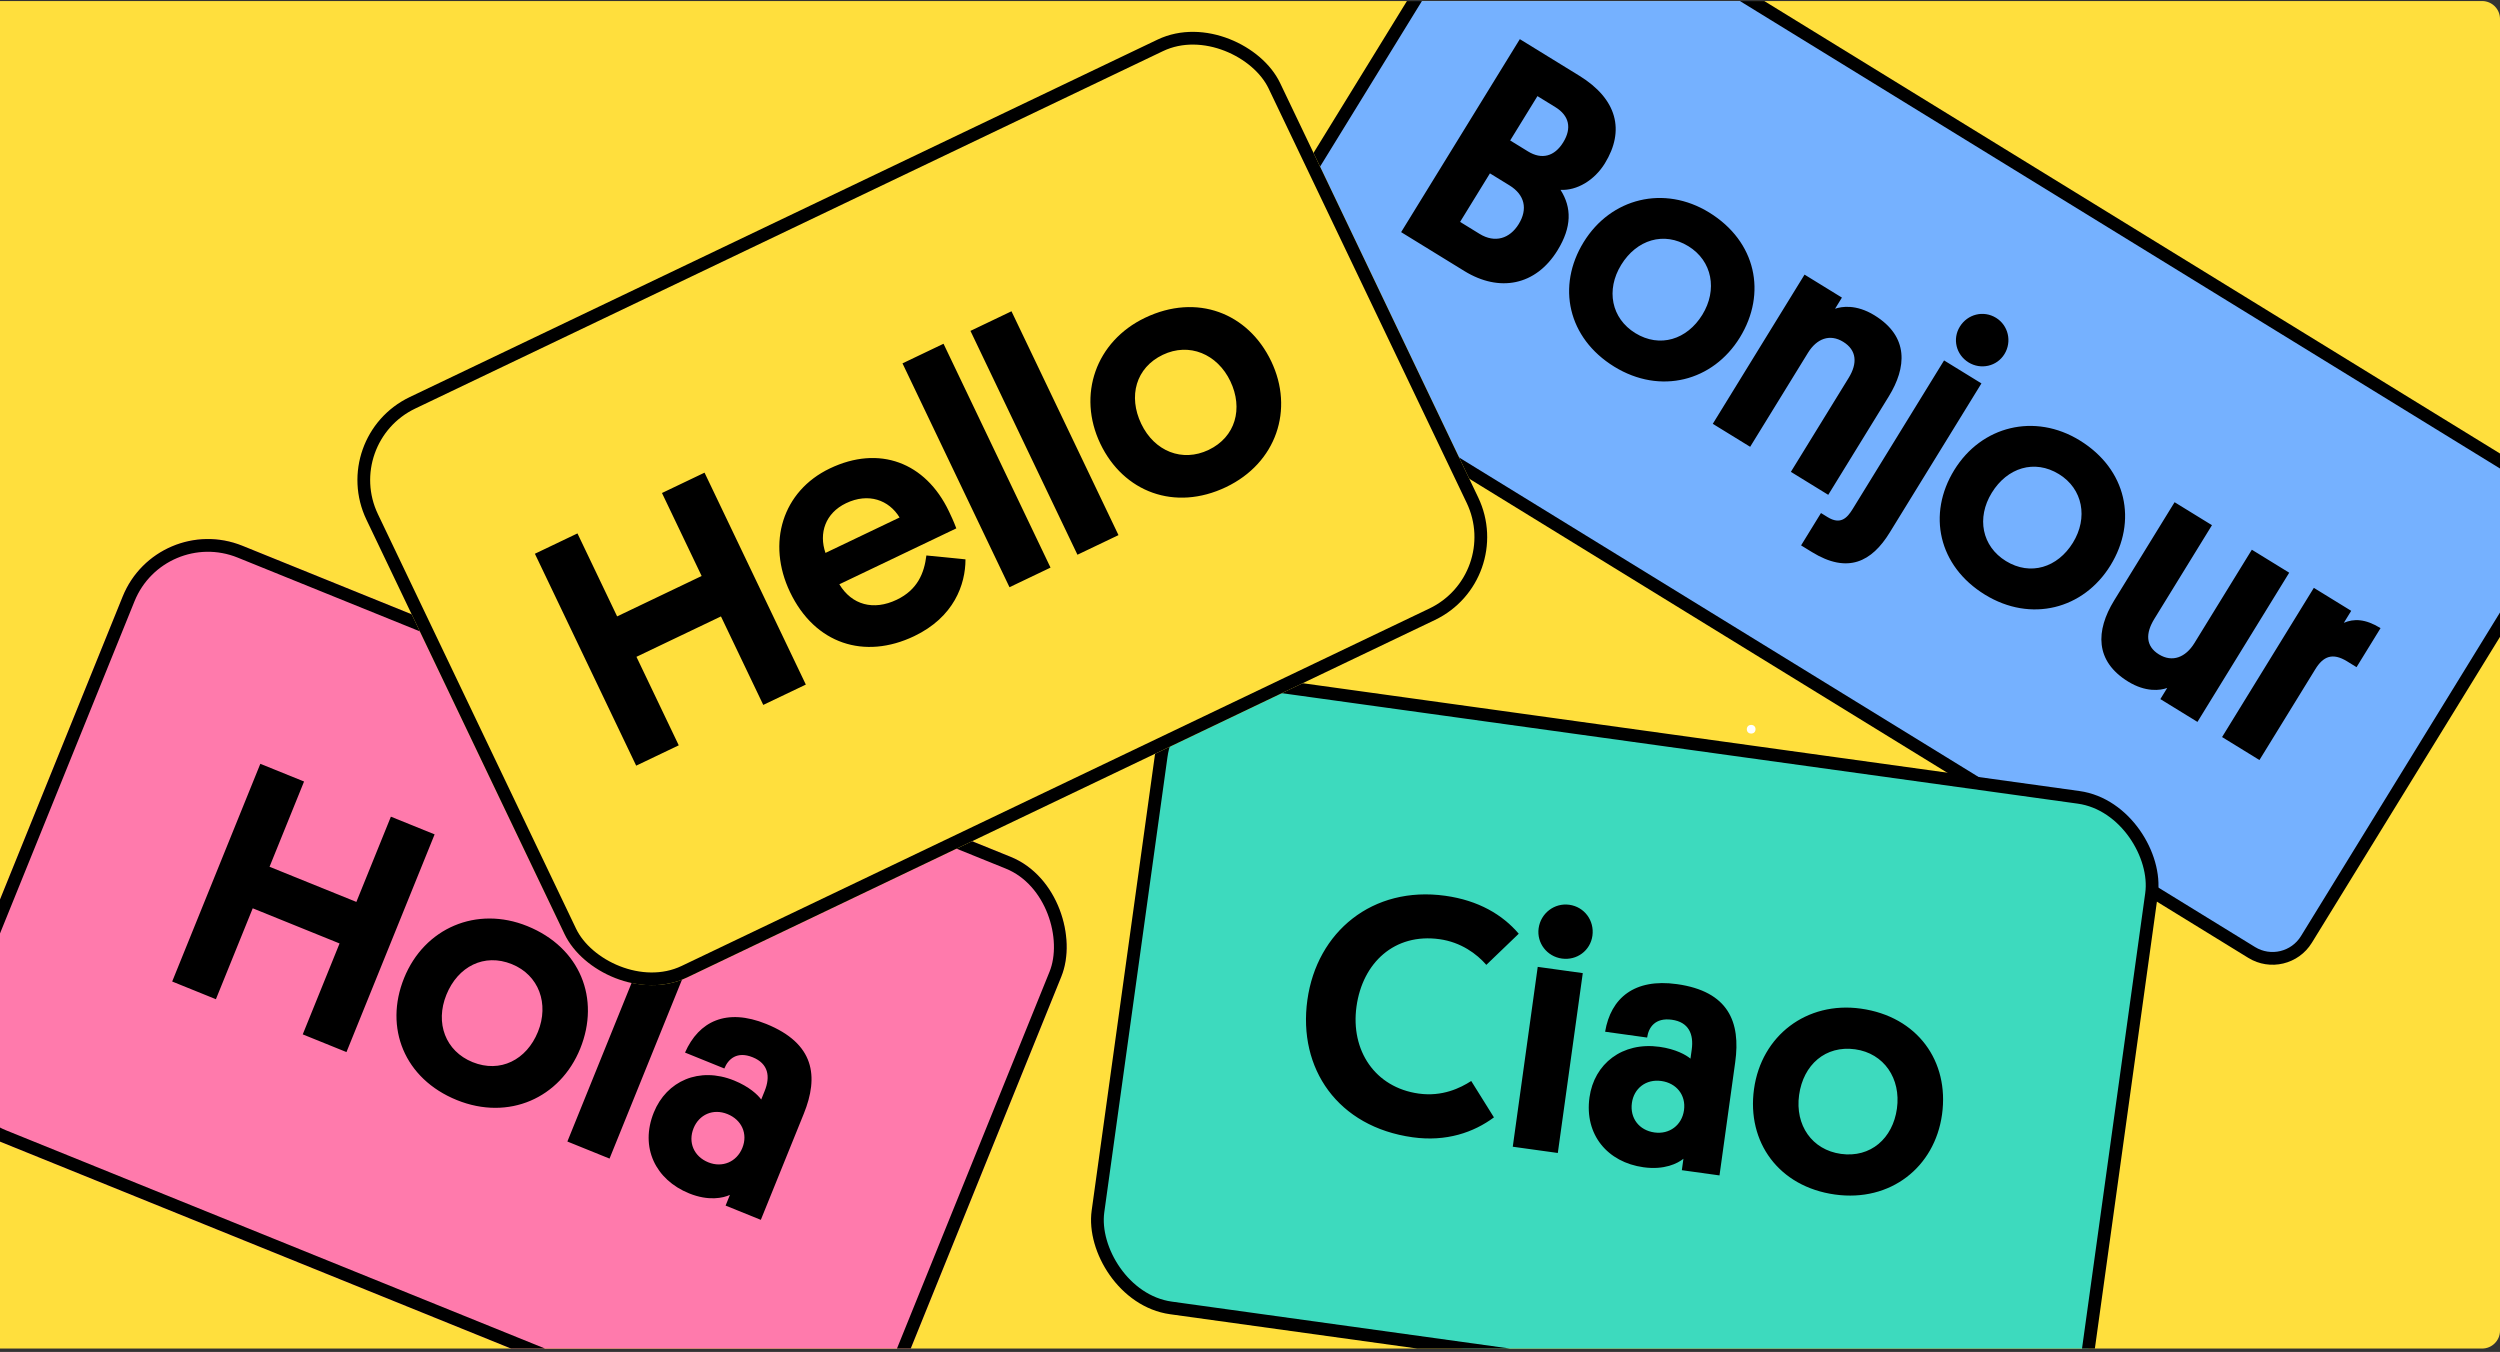
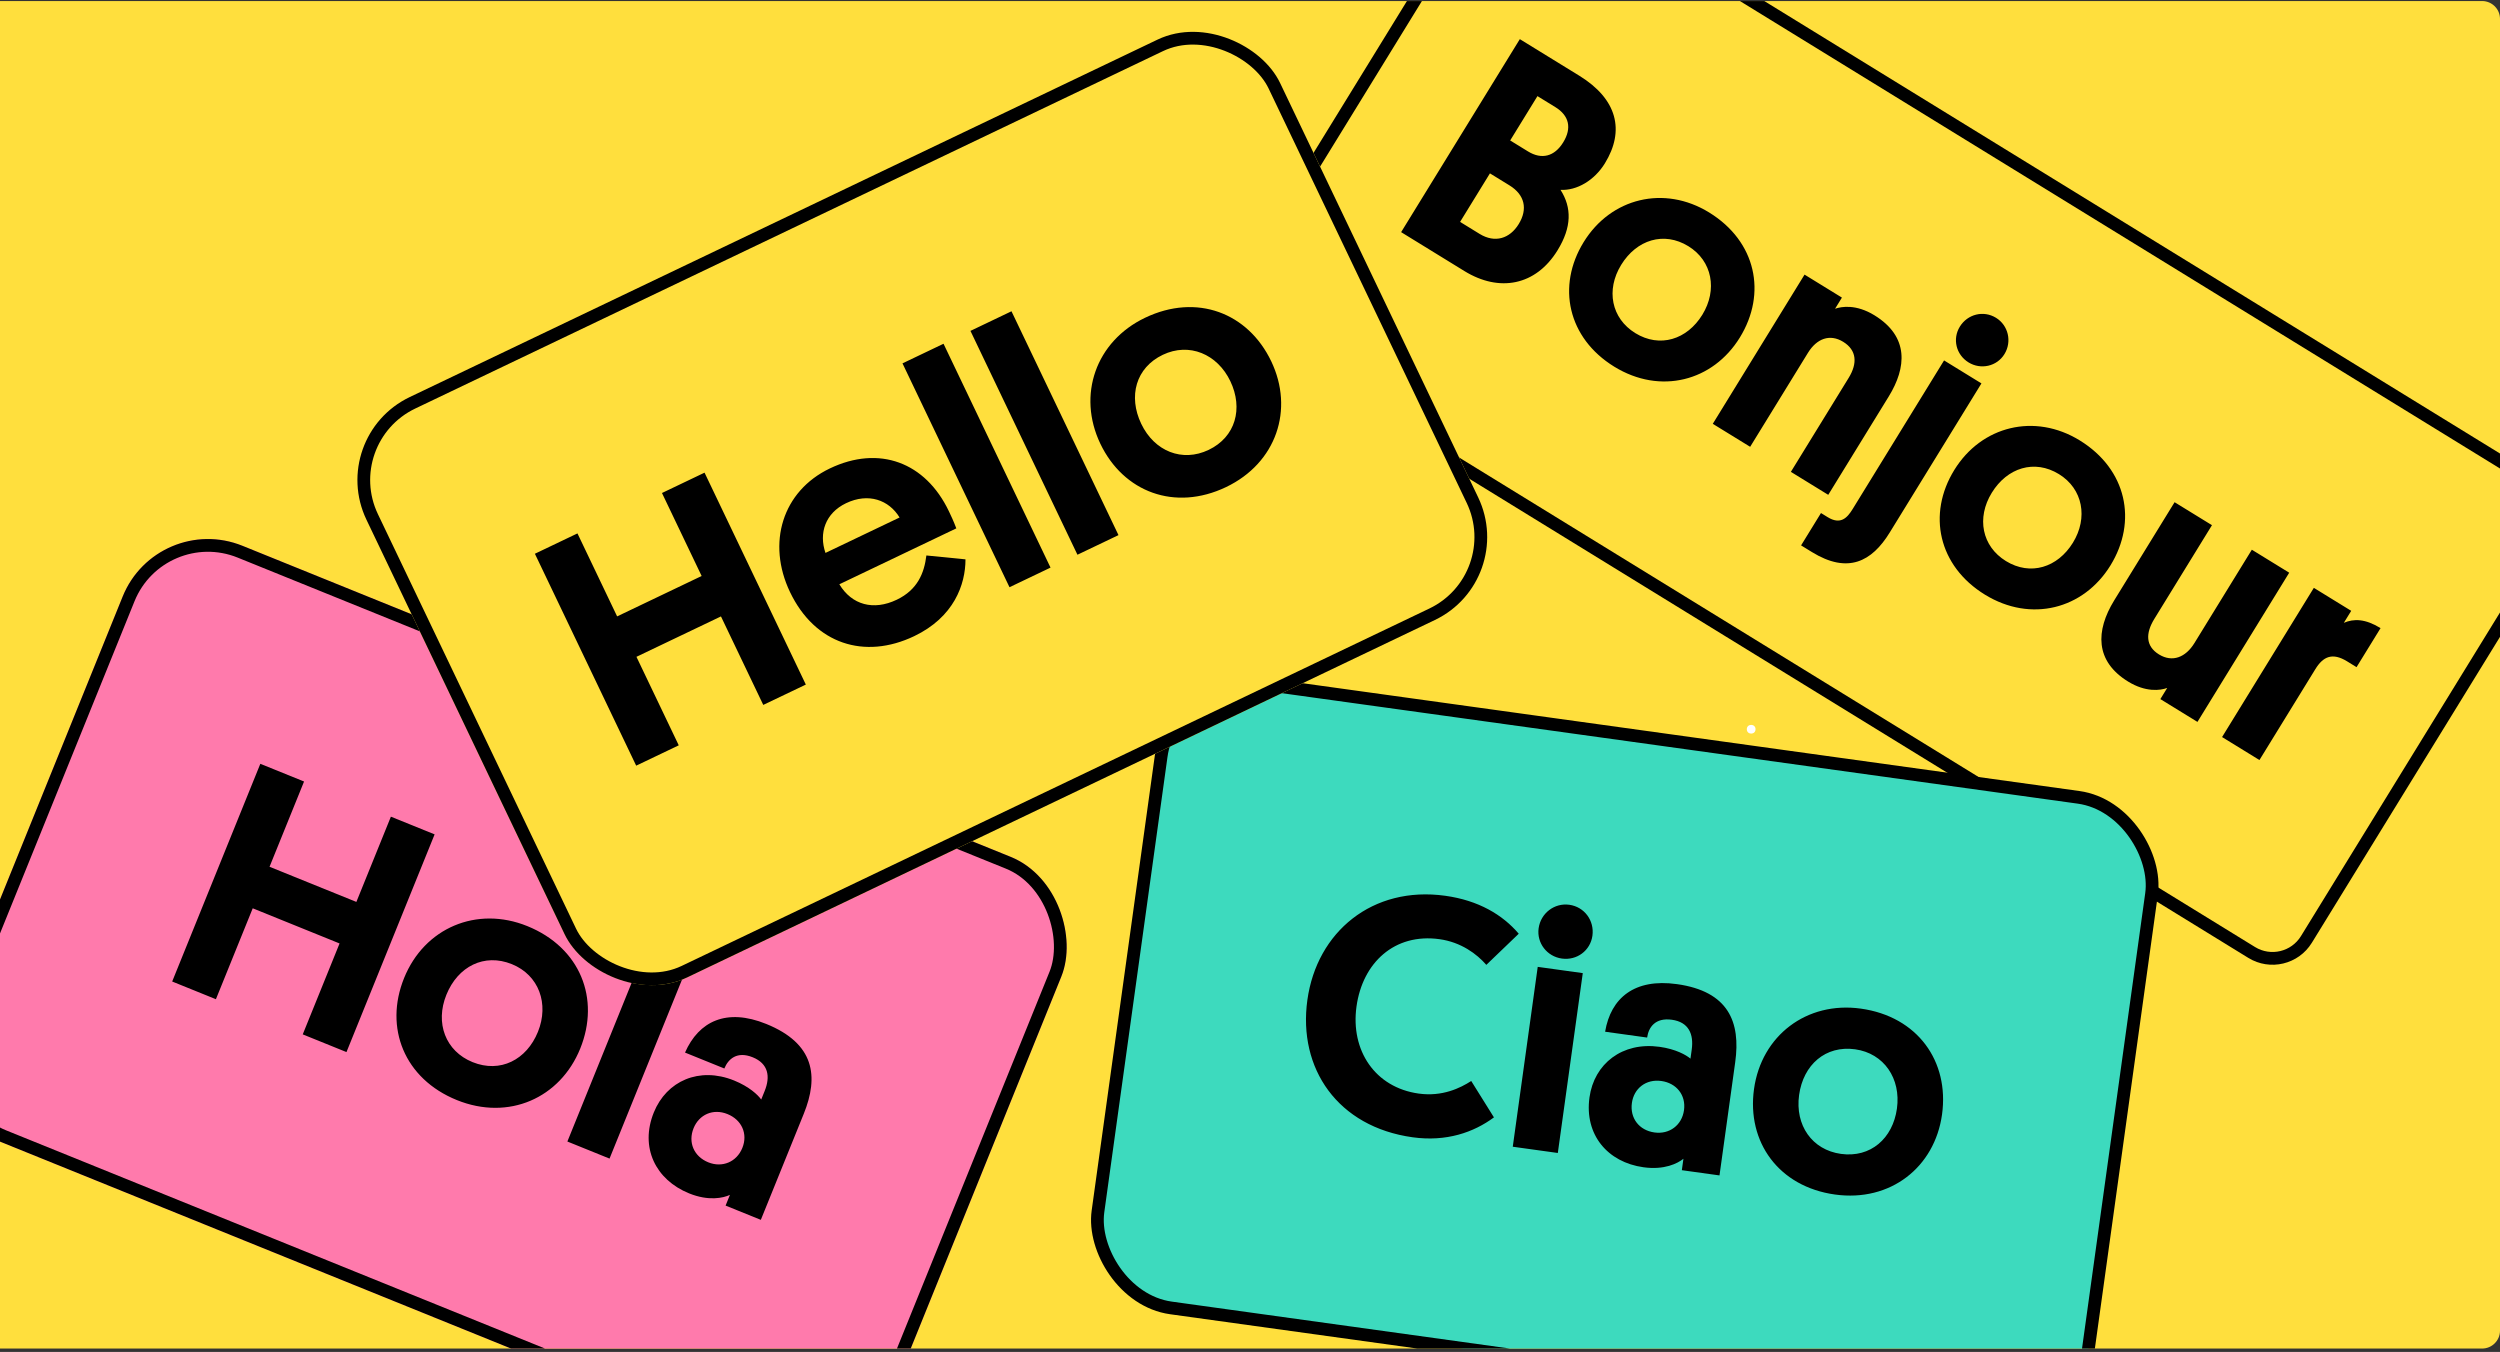
<svg xmlns="http://www.w3.org/2000/svg" width="564" height="305" viewBox="0 0 564 305" fill="none">
  <rect x="0" y="0" width="564" height="305" fill="#333333" stroke="none" />
  <g clip-path="url(#clip0_99_7120)">
    <mask id="path-1-inside-1_99_7120" fill="white">
      <path d="M0 0.234H559.957C562.19 0.234 564 2.044 564 4.277V300.192C564 302.424 562.19 304.234 559.957 304.234H0V0.234Z" />
    </mask>
    <path d="M0 0.234H559.957C562.19 0.234 564 2.044 564 4.277V300.192C564 302.424 562.19 304.234 559.957 304.234H0V0.234Z" fill="#FFDF3D" />
-     <circle cx="208.995" cy="217.672" r="0.984" fill="white" />
    <circle cx="161.739" cy="136.945" r="0.984" fill="white" />
    <circle cx="395.066" cy="164.516" r="0.984" fill="white" />
-     <circle cx="356.671" cy="77.875" r="0.984" fill="white" />
-     <rect x="340.002" y="-33.761" width="282.314" height="123.784" rx="8.971" transform="rotate(31.593 340.002 -33.761)" fill="#75B1FF" />
    <rect x="340.002" y="-33.761" width="282.314" height="123.784" rx="8.971" transform="rotate(31.593 340.002 -33.761)" stroke="black" stroke-width="2.88" />
    <path d="M351.382 56.47C346.468 64.46 338.242 65.991 330.377 61.154L316.095 52.37L342.873 8.831L356.275 17.074C364.831 22.337 366.628 29.425 362.062 36.85C359.702 40.688 355.749 43.026 352.052 42.833C354.617 46.839 354.594 51.248 351.382 56.47ZM340.534 41.82L336.13 39.111L329.397 50.059L333.801 52.767C337.262 54.896 340.605 53.83 342.617 50.559C344.707 47.161 343.995 43.948 340.534 41.82ZM350.876 24.16L346.849 21.683L340.696 31.687L344.723 34.163C347.806 36.059 350.69 35.318 352.664 32.11C354.637 28.901 354.022 26.094 350.876 24.16ZM365.738 59.749C362.256 65.412 363.515 71.823 368.926 75.151C374.463 78.557 380.603 76.61 384.047 71.01C387.491 65.411 386.309 58.873 380.898 55.545C375.361 52.14 369.221 54.087 365.738 59.749ZM357.269 54.627C363.422 44.623 375.451 41.702 385.581 47.932C396.214 54.472 398.631 66.192 392.517 76.133C386.442 86.011 374.562 89.111 364.181 82.726C353.674 76.263 351.155 64.568 357.269 54.627ZM404.021 106.449L417.062 85.246C419.074 81.974 418.904 79.008 415.821 77.112C412.801 75.254 409.85 76.387 407.876 79.596L394.835 100.799L386.404 95.614L407.107 61.953L415.538 67.138L413.99 69.655C415.427 69.151 418.727 68.579 422.88 71.133C430.745 75.971 430.098 82.944 426.112 89.424L412.452 111.634L404.021 106.449ZM447.011 86.496L426.309 120.157C422.284 126.7 416.894 129.542 408.778 124.55L406.324 123.041L410.813 115.742L412.323 116.671C415.217 118.451 416.717 116.859 417.955 114.845L438.581 81.31L447.011 86.496ZM444.112 81.764C441.28 80.023 440.433 76.466 442.135 73.698C443.877 70.867 447.472 69.956 450.303 71.697C453.072 73.4 453.944 77.058 452.202 79.889C450.499 82.658 446.88 83.467 444.112 81.764ZM449.345 111.171C445.862 116.834 447.122 123.245 452.532 126.573C458.069 129.978 464.209 128.032 467.653 122.432C471.097 116.832 469.915 110.295 464.504 106.967C458.968 103.562 452.827 105.509 449.345 111.171ZM440.875 106.049C447.028 96.045 459.057 93.124 469.187 99.354C479.82 105.894 482.237 117.613 476.123 127.554C470.048 137.432 458.169 140.532 447.787 134.147C437.28 127.685 434.761 115.99 440.875 106.049ZM499.018 118.482L486.016 139.623C484.004 142.894 484.048 145.783 487.068 147.641C490.088 149.498 493.079 148.302 495.052 145.093L508.016 124.016L516.446 129.202L495.744 162.862L487.376 157.716L488.923 155.199C487.346 155.79 484.06 156.197 480.097 153.759C472.61 149.154 472.748 142.302 476.966 135.444L490.588 113.297L499.018 118.482ZM537.054 141.703L531.636 150.511L529.497 149.195C526.226 147.183 524.126 148.06 522.346 150.954L509.73 171.465L501.299 166.279L522.002 132.619L530.433 137.804L528.769 140.509C531.01 139.546 533.594 139.574 537.054 141.703Z" fill="black" />
    <path d="M105.532 175.915L79.12 242.652L69.707 238.814L81.616 208.724L49.826 195.76L37.918 225.849L28.506 222.011L54.918 155.273L64.33 159.112L53.376 186.79L85.166 199.755L96.12 172.076L105.532 175.915ZM105.999 223.709C101.762 234.414 105.95 244.97 116.034 249.083C126.215 253.235 136.337 248.514 140.574 237.809C144.772 227.2 140.661 216.451 130.577 212.338C120.3 208.147 110.236 213.004 105.999 223.709ZM96.779 219.948C102.962 204.325 118.781 197.895 133.859 204.044C149.322 210.35 155.939 226.042 149.832 241.473C143.725 256.903 127.83 263.526 112.656 257.338C97.289 251.071 90.558 235.668 96.779 219.948ZM183.601 203.385L155.7 273.884L146.576 270.163L174.477 199.664L183.601 203.385ZM169.465 260.344C173.358 250.507 183.289 246.269 193.566 250.46C198.752 252.575 201.772 255.935 202.852 258.279L204.57 253.939C207.203 247.285 205.619 242.27 199.568 239.803C193.325 237.257 189.551 240.31 187.776 244.514L179.228 241.028C182.912 232.002 191.078 227.716 202.603 232.416C215.568 237.704 217.682 247.302 213.178 258.682L200.01 291.955L191.942 288.664L193.545 284.614C190.037 286.431 185.49 286.929 180.016 284.697C170.22 280.701 165.266 270.953 169.465 260.344ZM178.3 263.948C176.125 269.445 178.383 275.294 184.049 277.605C189.62 279.877 195.525 277.357 197.701 271.86C199.914 266.266 197.292 260.492 191.625 258.181C185.863 255.831 180.476 258.45 178.3 263.948ZM212.76 217.181L221.787 220.863L208.951 230.749L200.116 227.145L212.76 217.181Z" fill="black" />
    <g clip-path="url(#clip1_99_7120)">
      <rect x="35.464" y="115.344" width="228.455" height="145.119" rx="20.741" transform="rotate(22.043 35.464 115.344)" fill="#FF7AAC" />
      <path d="M98.05 188.235L78.164 237.349L68.299 233.355L76.604 212.843L57.015 204.911L48.709 225.423L38.844 221.429L58.73 172.314L68.596 176.309L60.808 195.543L80.397 203.474L88.185 184.24L98.05 188.235ZM100.705 224.419C98.119 230.807 100.509 237.144 106.613 239.616C112.859 242.145 118.801 239.098 121.359 232.782C123.916 226.465 121.583 219.985 115.479 217.514C109.234 214.985 103.291 218.031 100.705 224.419ZM91.166 220.639C95.735 209.354 107.53 204.299 118.957 208.926C130.951 213.783 135.439 225.348 130.898 236.562C126.386 247.705 114.776 252.917 103.065 248.175C91.212 243.376 86.625 231.853 91.166 220.639ZM158.518 209.496L137.511 261.379L128 257.528L149.007 205.645L158.518 209.496ZM147.502 250.967C150.376 243.87 157.741 240.573 165.619 243.763C169.026 245.143 170.994 247.014 171.729 248.055L172.505 246.138C173.827 242.874 173.356 239.957 169.807 238.52C166.259 237.083 164.274 238.923 163.412 241.052L154.54 237.46C157.656 230.378 163.911 227.376 172.853 230.997C183.784 235.422 184.748 242.834 181.328 251.28L171.643 275.199L163.694 271.98L164.671 269.567C163.147 270.272 159.873 271.011 155.473 269.23C147.879 266.155 144.312 258.845 147.502 250.967ZM156.473 254.517C155.18 257.711 156.532 260.902 159.797 262.224C162.919 263.488 166.181 262.165 167.474 258.971C168.768 255.778 167.316 252.629 164.122 251.336C160.858 250.014 157.709 251.465 156.473 254.517Z" fill="black" />
    </g>
    <rect x="36.257" y="117.215" width="225.581" height="142.245" rx="19.304" transform="rotate(22.043 36.257 117.215)" stroke="black" stroke-width="2.874" />
    <path d="M350.837 214.658L341.53 285.827L331.465 284.404L335.661 252.316L301.668 247.511L297.471 279.599L287.407 278.176L296.714 207.008L306.779 208.431L302.918 237.947L336.912 242.752L340.772 213.236L350.837 214.658ZM362.966 260.89C361.474 272.305 368.113 281.519 378.897 283.043C389.783 284.582 398.445 277.531 399.938 266.116C401.418 254.803 394.805 245.384 384.021 243.859C373.032 242.306 364.459 249.474 362.966 260.89ZM353.107 259.496C355.286 242.835 369.054 232.736 385.178 235.015C401.713 237.352 411.963 250.951 409.811 267.406C407.659 283.862 393.864 294.167 377.638 291.873C361.206 289.55 350.915 276.26 353.107 259.496ZM433.252 222.223L423.42 297.402L413.664 296.023L423.495 220.844L433.252 222.223ZM433.459 280.91C434.831 270.419 443.426 263.883 454.415 265.436C459.961 266.22 463.711 268.741 465.331 270.75L465.936 266.122C466.864 259.026 464.102 254.551 457.632 253.636C450.956 252.692 448.043 256.575 447.348 261.086L438.208 259.794C439.575 250.141 446.446 243.989 458.77 245.731C472.635 247.691 477.029 256.483 475.442 268.618L470.802 304.099L462.175 302.88L462.74 298.561C459.782 301.18 455.494 302.774 449.64 301.946C439.165 300.466 431.98 292.222 433.459 280.91ZM442.908 282.245C442.141 288.107 445.76 293.228 451.819 294.084C457.776 294.926 462.886 291.04 463.653 285.178C464.433 279.213 460.479 274.254 454.42 273.398C448.258 272.527 443.674 276.383 442.908 282.245ZM464.897 228.477L474.551 229.841L464.519 242.564L455.071 241.228L464.897 228.477Z" fill="black" />
    <rect x="264.606" y="151.519" width="225.581" height="142.245" rx="19.304" transform="rotate(7.902 264.606 151.519)" fill="#3DDABE" />
    <rect x="264.606" y="151.519" width="225.581" height="142.245" rx="19.304" transform="rotate(7.902 264.606 151.519)" stroke="black" stroke-width="2.874" />
    <path d="M331.909 243.872L337.032 252.082C332.465 255.468 326.29 257.626 318.705 256.573C301.792 254.226 292.795 241.072 294.942 225.599C297.079 210.203 309.653 199.811 326.036 202.085C333.544 203.127 338.972 206.354 342.627 210.649L335.313 217.674C333.181 215.213 329.608 212.553 324.754 211.879C314.59 210.469 307.394 217.201 306.026 227.06C304.647 236.996 310.214 245.345 320.074 246.713C325.383 247.45 329.447 245.463 331.909 243.872ZM357.075 219.535L351.443 260.112L341.28 258.701L346.911 218.124L357.075 219.535ZM352.351 216.251C349.014 215.787 346.652 212.754 347.115 209.417C347.589 206.004 350.698 203.652 354.035 204.115C357.448 204.589 359.724 207.688 359.25 211.101C358.787 214.438 355.764 216.724 352.351 216.251ZM358.588 247.575C359.64 239.99 365.977 234.994 374.396 236.163C378.036 236.668 380.402 238.002 381.37 238.832L381.654 236.784C382.138 233.295 380.968 230.581 377.176 230.055C373.384 229.529 371.909 231.798 371.594 234.073L362.113 232.757C363.404 225.129 368.736 220.689 378.292 222.016C389.972 223.637 392.718 230.589 391.465 239.614L387.918 265.174L379.423 263.995L379.781 261.416C378.475 262.472 375.481 263.989 370.779 263.336C362.664 262.21 357.419 255.994 358.588 247.575ZM368.155 248.825C367.681 252.238 369.771 255.002 373.26 255.486C376.597 255.95 379.437 253.87 379.911 250.457C380.384 247.044 378.208 244.345 374.795 243.872C371.306 243.387 368.607 245.564 368.155 248.825ZM405.878 247.026C404.931 253.852 408.798 259.414 415.32 260.319C421.995 261.245 427.013 256.839 427.949 250.089C428.886 243.339 425.041 237.626 418.518 236.721C411.844 235.794 406.826 240.2 405.878 247.026ZM395.705 245.691C397.378 233.632 407.581 225.849 419.792 227.543C432.61 229.322 439.786 239.44 438.123 251.424C436.47 263.332 426.485 271.222 413.971 269.486C401.305 267.728 394.042 257.675 395.705 245.691Z" fill="black" />
    <g clip-path="url(#clip2_99_7120)">
      <rect x="73.721" y="98.523" width="228.454" height="145.119" rx="20.741" transform="rotate(-25.548 73.721 98.523)" fill="#FFDF3D" />
      <path d="M158.944 106.632L181.796 154.439L172.193 159.029L162.649 139.063L143.582 148.177L153.126 168.143L143.523 172.733L120.671 124.926L130.274 120.336L139.223 139.058L158.29 129.944L149.341 111.222L158.944 106.632ZM215.745 119.2L189.355 131.815C192.183 136.488 197.057 137.808 202.308 135.298C207.005 133.053 208.511 129.278 208.992 125.313L217.813 126.189C217.815 131.875 215.218 139.226 206.237 143.519C195.045 148.869 183.841 145.314 178.227 133.569C172.943 122.516 176.508 110.797 187.216 105.679C198.338 100.362 208.783 104.281 214.067 115.334C214.496 116.232 215.124 117.545 215.745 119.2ZM190.878 113.518C186.18 115.764 184.696 120.293 186.227 124.738L202.945 116.746C200.549 112.799 195.921 111.108 190.878 113.518ZM212.859 77.55L236.999 128.052L227.741 132.477L203.602 81.975L212.859 77.55ZM228.19 70.222L252.33 120.723L243.072 125.148L218.933 74.647L228.19 70.222ZM257.462 95.61C260.434 101.827 266.725 104.337 272.667 101.497C278.746 98.591 280.505 92.149 277.566 86C274.627 79.852 268.269 77.204 262.328 80.044C256.248 82.95 254.49 89.392 257.462 95.61ZM248.237 100.104C242.987 89.119 247.209 77.002 258.332 71.685C270.007 66.104 281.572 70.591 286.79 81.506C291.975 92.352 287.992 104.44 276.593 109.889C265.056 115.404 253.455 111.019 248.237 100.104Z" fill="black" />
    </g>
    <rect x="75.637" y="99.2" width="225.581" height="142.245" rx="19.304" transform="rotate(-25.548 75.637 99.2)" stroke="black" stroke-width="2.874" />
  </g>
  <defs>
    <clipPath id="clip0_99_7120">
      <path d="M0 0.234H559.957C562.19 0.234 564 2.044 564 4.277V300.192C564 302.424 562.19 304.234 559.957 304.234H0V0.234Z" fill="white" />
    </clipPath>
    <clipPath id="clip1_99_7120">
      <rect x="35.464" y="115.344" width="228.455" height="145.119" rx="20.741" transform="rotate(22.043 35.464 115.344)" fill="white" />
    </clipPath>
    <clipPath id="clip2_99_7120">
      <rect x="73.721" y="98.523" width="228.454" height="145.119" rx="20.741" transform="rotate(-25.548 73.721 98.523)" fill="white" />
    </clipPath>
  </defs>
</svg>